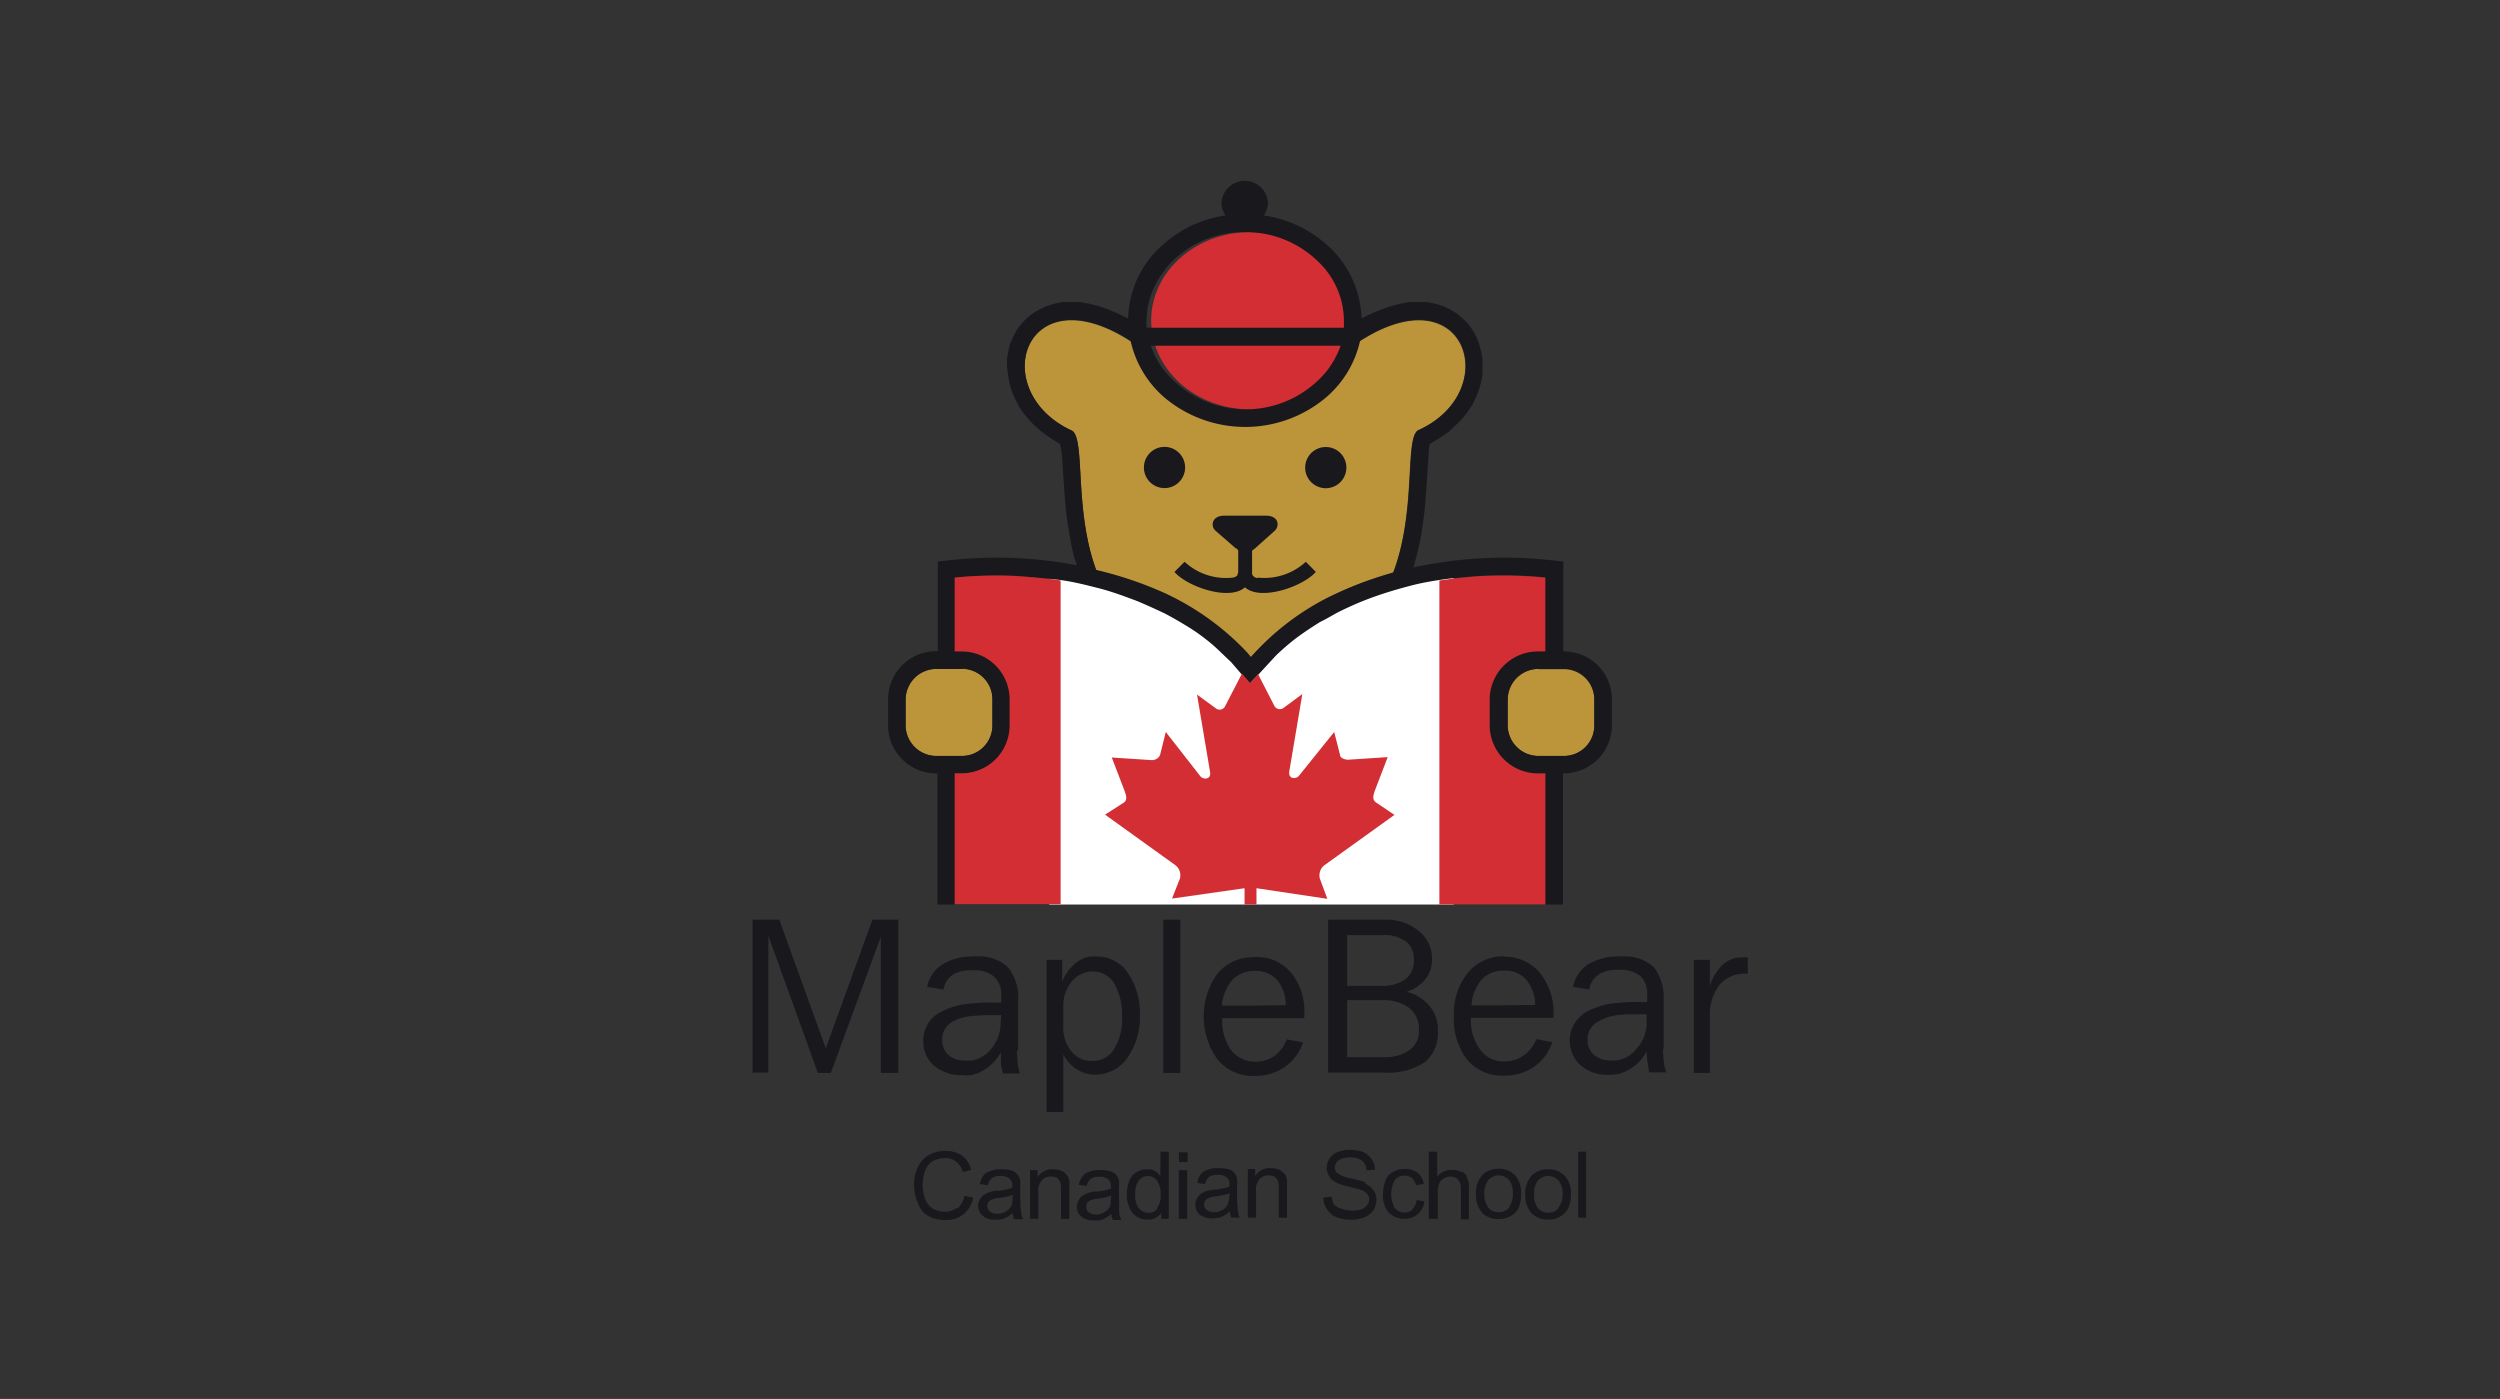
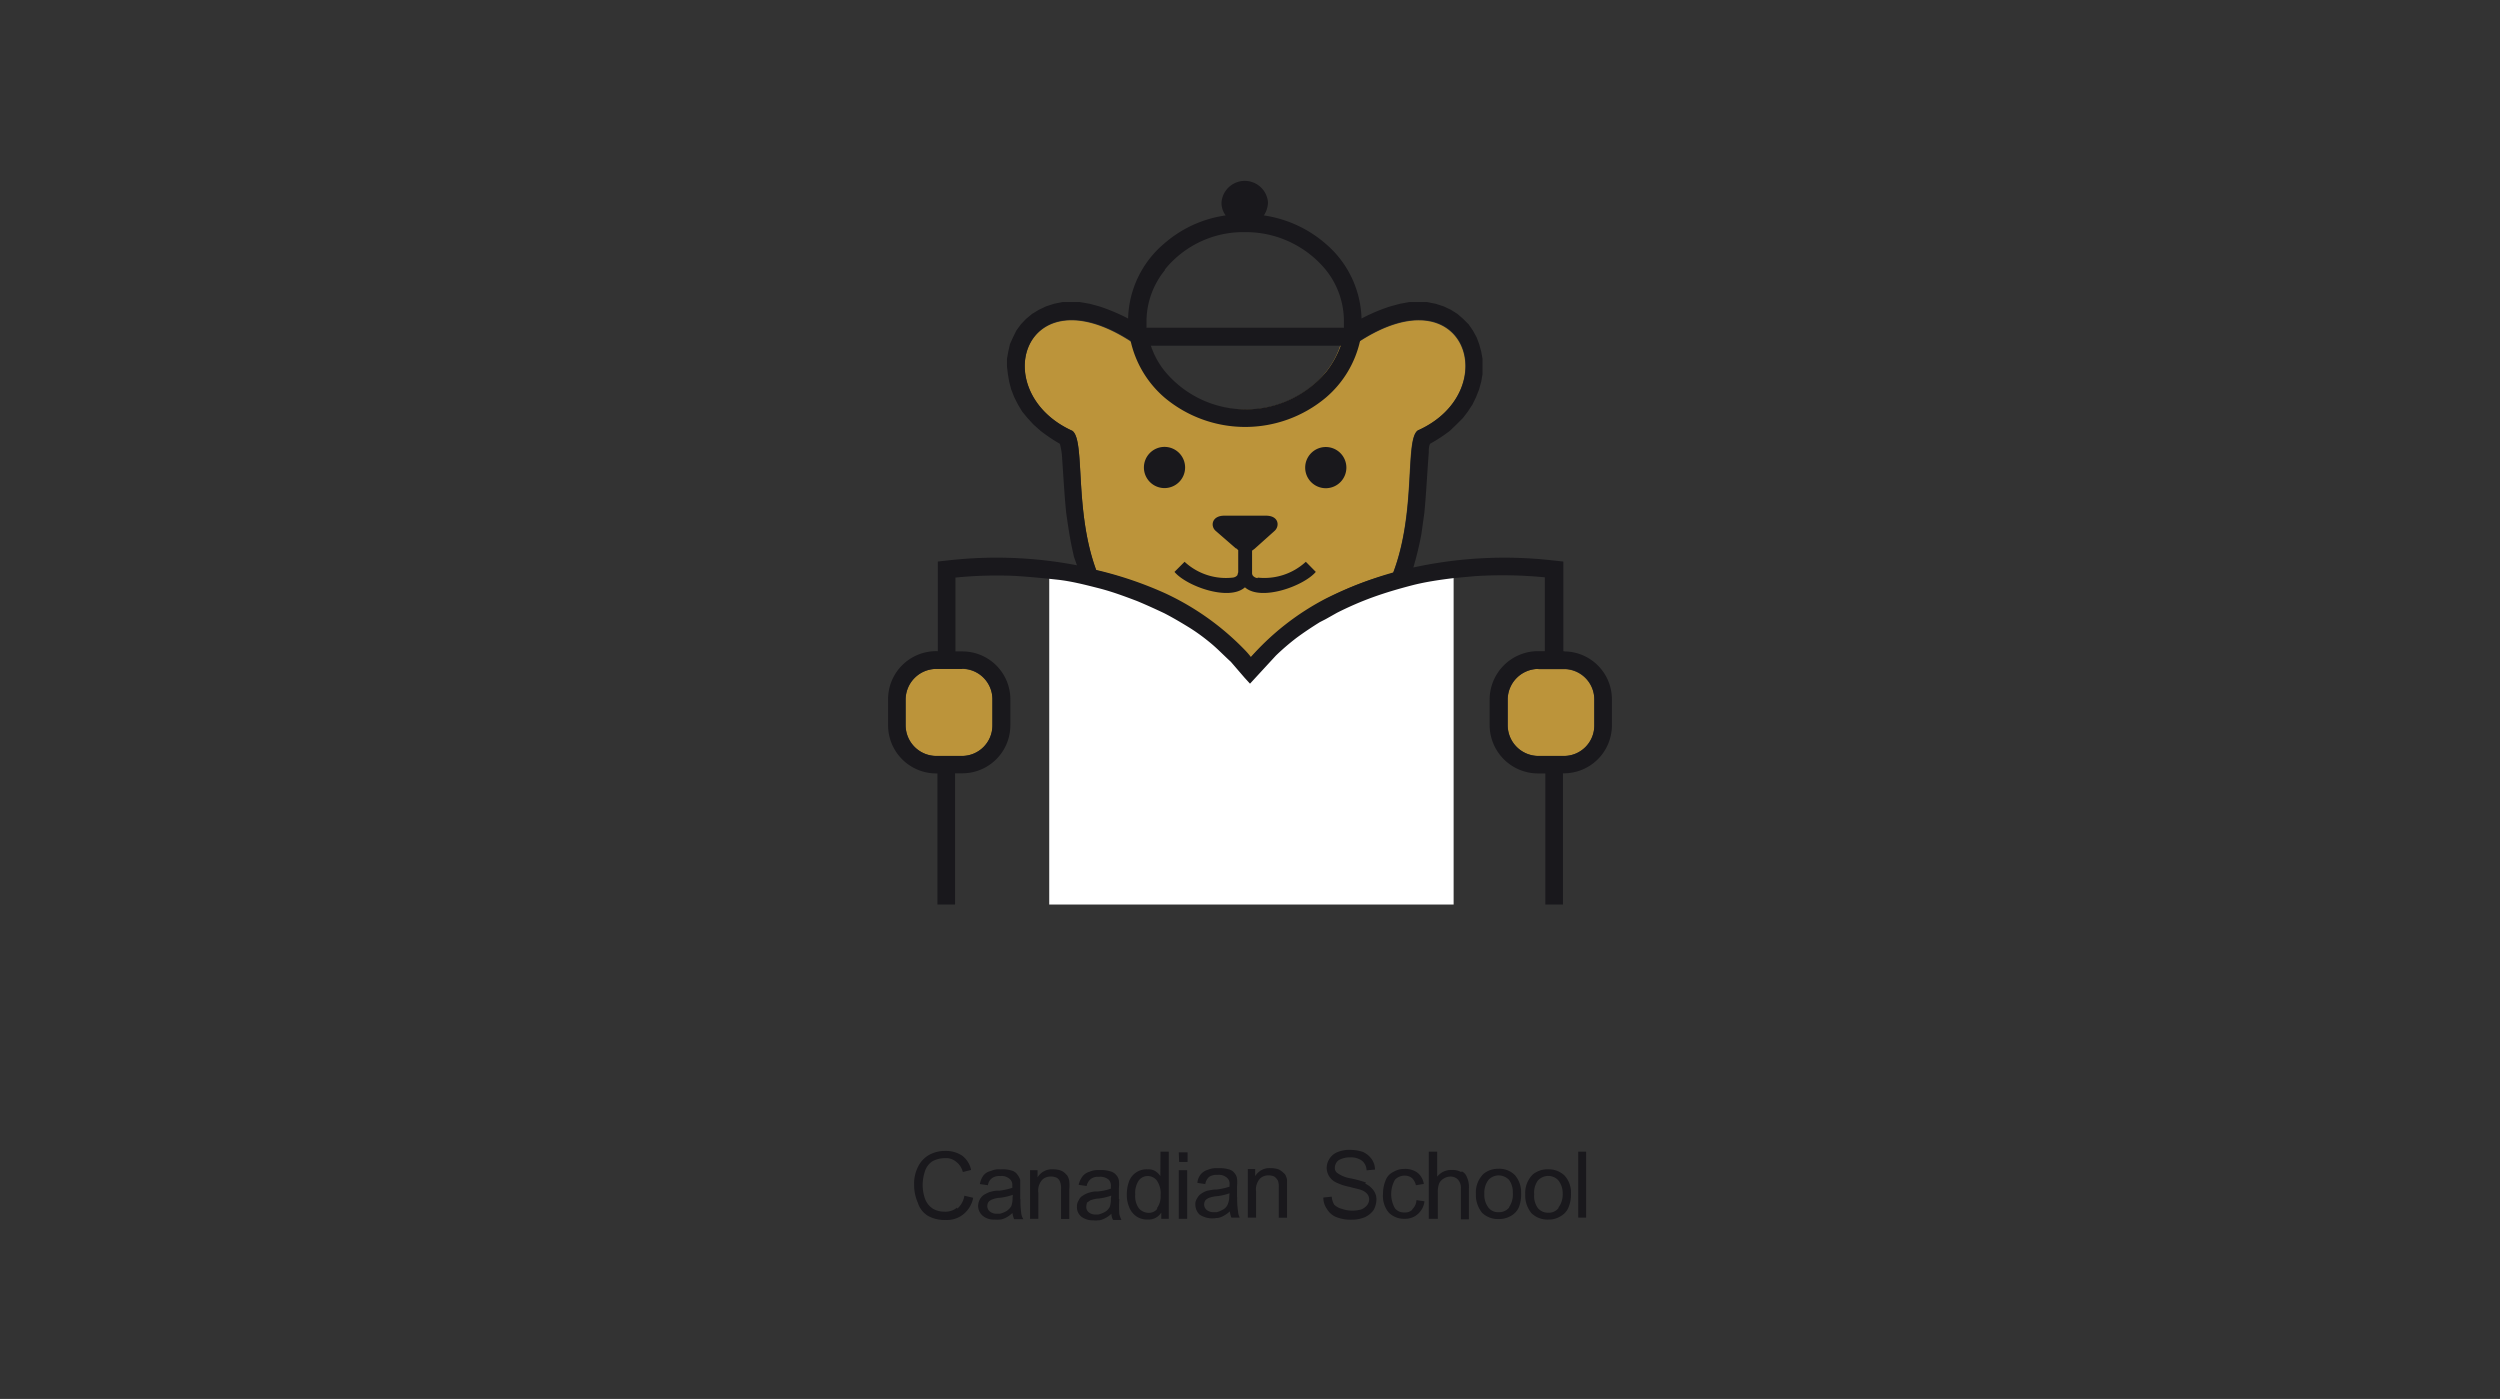
<svg xmlns="http://www.w3.org/2000/svg" id="Isolation_Mode" data-name="Isolation Mode" viewBox="0 0 193 108">
  <rect x="0" y="0" width="193" height="108" fill="#333333" stroke="none" />
  <defs>
    <style>.cls-1{fill:#fff;}.cls-2{fill:#bc943a;}.cls-3{fill:#d22e33;}.cls-4{fill:#19181c;}</style>
  </defs>
  <path class="cls-1" d="M105.94,45.91a27.64,27.64,0,0,0-2.83,1.21l-.88.49-.45.22c-.7.44-1.28.83-1.84,1.25a19.41,19.41,0,0,0-1.6,1.37l-1.85,2-.27-.3L95.15,51a19.48,19.48,0,0,0-1.54-1.44c-.49-.41-1-.77-1.54-1.14l-.22-.14c-.66-.42-1.27-.76-1.86-1.07h0l0,0,0,0-.52-.23c-.54-.25-1-.49-1.58-.71-1.2-.42-2.13-.72-3-1s-2.14-.46-3.19-.66l-.7-.07V69.83h31.22V44.47c-.94.11-2,.29-3.1.53s-2.13.58-3.07.91" />
  <path class="cls-2" d="M84.61,44c-1.69-4.66-.81-10-1.83-10.74-6.66-3-3.74-12.29,4.57-6.86a6.76,6.76,0,0,1,1.19-.81c.46,3.4,3.7,6.05,7.57,6.05s7.15-2.65,7.61-6.05a7.5,7.5,0,0,1,1.18.81c8.33-5.43,11.2,3.89,4.53,6.86-1,.71-.08,6.25-1.9,11a22.11,22.11,0,0,0-11,6.53c-2.81-3.33-7.11-5.6-11.9-6.76Zm34.15,7.66h2A2.35,2.35,0,0,1,123.08,54v2a2.35,2.35,0,0,1-2.33,2.36h-2A2.37,2.37,0,0,1,116.4,56V54a2.37,2.37,0,0,1,2.36-2.36m-46.48,0h2A2.36,2.36,0,0,1,76.62,54v2a2.36,2.36,0,0,1-2.34,2.36h-2A2.37,2.37,0,0,1,69.92,56V54a2.37,2.37,0,0,1,2.36-2.36" />
-   <path class="cls-3" d="M96.5,17.92c4.2,0,7.63,3.08,7.63,6.83S100.7,31.6,96.5,31.6s-7.63-3.07-7.63-6.85,3.43-6.83,7.63-6.83" />
  <path class="cls-4" d="M91.49,36.09a1.59,1.59,0,1,0-1.58,1.59,1.59,1.59,0,0,0,1.58-1.59m29.27,14.18h-.07V43.35l-.94-.1a33,33,0,0,0-10.64.56,25.29,25.29,0,0,0,.62-2.57l.23-1.65c.15-1.55.22-3.1.34-4.63,0-.22,0-.47.1-.7a12.42,12.42,0,0,0,1.53-1l.51-.49.49-.49.39-.51.36-.55.28-.58.23-.59.16-.58.1-.58,0-.58v-.62l-.1-.55-.16-.58-.19-.51-.29-.53-.33-.48-.42-.42-.45-.39-.51-.32-.55-.26-.62-.2-.65-.13-.68,0-.71,0-.71.13-.74.2a13.67,13.67,0,0,0-2.23.94,7.87,7.87,0,0,0-2.79-5.79,9.34,9.34,0,0,0-4.75-2.17,1.9,1.9,0,0,0,.32-1,1.8,1.8,0,0,0-3.59,0,1.62,1.62,0,0,0,.32,1,9.16,9.16,0,0,0-4.74,2.17,7.83,7.83,0,0,0-2.79,5.79,14.88,14.88,0,0,0-2.23-.94l-.74-.2-.75-.13-.68,0-.67,0-.65.13-.61.2-.55.26-.53.32-.47.39-.4.42-.35.48-.26.53-.23.51-.13.58-.1.55,0,.62.07.58.1.58.15.58.23.59.29.58.33.55.42.51.45.49.55.49a12.71,12.71,0,0,0,1.49,1A5.1,5.1,0,0,1,82,35.45c.1,1.39.17,2.76.31,4.14.12.84.24,1.68.41,2.53l.19.87.23.65a33,33,0,0,0-9.83-.39l-.91.1v6.92h-.1A3.71,3.71,0,0,0,68.56,54v2a3.72,3.72,0,0,0,3.71,3.71h.1V69.83h1.36V59.7h.55A3.71,3.71,0,0,0,78,56V54a3.7,3.7,0,0,0-3.69-3.71h-.55v-5.7a32,32,0,0,1,4.59-.13c1.11.07,2.17.17,3.27.29s2.13.39,3.16.65,2,.62,3,1c.7.29,1.4.61,2.1.94l0,0c.64.33,1.25.69,1.87,1.07s1.2.81,1.74,1.26,1,.94,1.53,1.42l1.06,1.23.42.46,2-2.17a18.32,18.32,0,0,1,1.58-1.36c.61-.45,1.2-.84,1.81-1.22l.45-.23.87-.49A25.07,25.07,0,0,1,106,46.1c1-.36,2-.65,3-.91s2.14-.43,3.22-.56l1.64-.15a33.59,33.59,0,0,1,5.4.09v5.7h-.58A3.74,3.74,0,0,0,115,54v2a3.74,3.74,0,0,0,3.72,3.71h.58V69.83h1.36V59.7h.07A3.71,3.71,0,0,0,124.44,56V54a3.7,3.7,0,0,0-3.68-3.71M74.28,51.62A2.35,2.35,0,0,1,76.61,54v2a2.35,2.35,0,0,1-2.33,2.36h-2A2.38,2.38,0,0,1,69.91,56V54a2.38,2.38,0,0,1,2.36-2.36h2ZM89.91,20.83a7.79,7.79,0,0,1,6.2-2.91,8,8,0,0,1,6.24,2.91,6.32,6.32,0,0,1,1.4,3.92v.55H88.51c0-.17,0-.36,0-.55a6.3,6.3,0,0,1,1.44-3.92m13.55,5.86a7.17,7.17,0,0,1-1.11,2,8.1,8.1,0,0,1-12.44,0,6.25,6.25,0,0,1-1.1-2h14.65Zm4.07,17.5a30.38,30.38,0,0,0-5.18,2,20.06,20.06,0,0,0-5.82,4.53,6.1,6.1,0,0,0-.42-.49,20.63,20.63,0,0,0-6.2-4.43A28.9,28.9,0,0,0,84.63,44c-1.72-4.66-.84-10-1.84-10.74C76.16,30.25,79,21,87.28,26.3a8.07,8.07,0,0,0,2.63,4.4,9.69,9.69,0,0,0,12.44,0A8.05,8.05,0,0,0,105,26.3c8.25-5.3,11.12,3.95,4.46,6.92-1,.71-.09,6.25-1.9,11M123.08,56a2.34,2.34,0,0,1-2.32,2.36h-2A2.38,2.38,0,0,1,116.39,56V54a2.38,2.38,0,0,1,2.36-2.36h2A2.34,2.34,0,0,1,123.08,54ZM102.35,34.51a1.59,1.59,0,1,0,1.59,1.58,1.59,1.59,0,0,0-1.59-1.58M97.09,44.63a.54.54,0,0,1-.37-.19.35.35,0,0,1-.06-.22V42.51l.19-.14L98.38,41c.42-.35.38-1.19-.65-1.19H94.52c-1,0-1.09.84-.65,1.19l1.53,1.33c.07,0,.13.1.19.14v1.71a2.18,2.18,0,0,0-.06.22.52.52,0,0,1-.36.19,4.69,4.69,0,0,1-3.72-1.22l-.78.78c.92,1.1,4.21,2.29,5.44,1.19,1.23,1.1,4.53-.09,5.47-1.19l-.77-.78a4.73,4.73,0,0,1-3.72,1.22" />
-   <path class="cls-3" d="M81.88,44.8v25H73.7V59.7h.55A3.7,3.7,0,0,0,77.94,56V54a3.7,3.7,0,0,0-3.69-3.71H73.7v-5.7a32,32,0,0,1,4.59-.13c1.11.07,2.18.17,3.26.29a3.2,3.2,0,0,1,.33.07m37.42,25h-8.18v-25c.38-.07.74-.09,1.13-.17l1.65-.15a33.59,33.59,0,0,1,5.4.09v5.7h-.58A3.73,3.73,0,0,0,115,54v2a3.73,3.73,0,0,0,3.72,3.71h.58Z" />
-   <path class="cls-3" d="M96.08,69.83V68.57l-5.6.8.62-1.57a1,1,0,0,0-.35-1l-5.44-3.91L86.7,62c.35-.19.26-.54.13-.91l-1-2.61,3.06.2a.69.69,0,0,0,.66-.37L90,56.51l2.67,3.42c.2.26.88.3.74-.38l-1-5.93,1.46,1.07a.47.47,0,0,0,.68-.12L95.88,52l.61.72.63-.68,1.28,2.49a.48.48,0,0,0,.69.12l1.45-1.07-1,5.93c-.13.68.55.64.74.38L103,56.51l.45,1.77c0,.23.36.37.62.37l3.06-.2-1,2.61c-.13.37-.2.72.13.91l1.39.94-5.44,3.91a1,1,0,0,0-.32,1l.58,1.57L97,68.57l0,1.26Z" />
  <path class="cls-4" d="M89.58,90.79a1.38,1.38,0,0,0-.41-.39,1,1,0,0,0-.52-.13h-.11a1.44,1.44,0,0,0-.81.23,1.41,1.41,0,0,0-.57.71,2.87,2.87,0,0,0-.17,1,2.38,2.38,0,0,0,.19,1,1.52,1.52,0,0,0,.59.72,1.48,1.48,0,0,0,.81.22h.07a1.14,1.14,0,0,0,1-.54v.48h.58V88.91h-.64Zm-.23,2.52a.82.82,0,0,1-.7.32,1,1,0,0,1-.73-.35,1.63,1.63,0,0,1-.28-1.07,1.72,1.72,0,0,1,.27-1.07.85.85,0,0,1,.7-.35h0a.88.88,0,0,1,.7.35,1.75,1.75,0,0,1,.29,1.14,1.53,1.53,0,0,1-.29,1m-15.42-.06a1.39,1.39,0,0,1-1,.32,1.72,1.72,0,0,1-.87-.23,1.55,1.55,0,0,1-.6-.74,3.26,3.26,0,0,1-.19-1.13,3.39,3.39,0,0,1,.17-1,1.47,1.47,0,0,1,.55-.77,2,2,0,0,1,1-.26,1.18,1.18,0,0,1,.84.26,1.42,1.42,0,0,1,.54.81l.64-.16a1.85,1.85,0,0,0-.7-1.11A2.28,2.28,0,0,0,73,88.85a2.6,2.6,0,0,0-1.24.29,2.1,2.1,0,0,0-.87.9,2.87,2.87,0,0,0-.32,1.43,3.37,3.37,0,0,0,.29,1.39,1.82,1.82,0,0,0,.77,1,2.6,2.6,0,0,0,1.37.32,2,2,0,0,0,1.35-.42,2.15,2.15,0,0,0,.78-1.29l-.68-.16a1.65,1.65,0,0,1-.55,1m12.48-.75v-.84a3,3,0,0,0,0-.58.83.83,0,0,0-.2-.42.86.86,0,0,0-.45-.29,2.38,2.38,0,0,0-.78-.1h-.16a1.48,1.48,0,0,0-.68.13,1,1,0,0,0-.54.36,1.71,1.71,0,0,0-.3.65l.62.09a.93.93,0,0,1,.33-.55.88.88,0,0,1,.57-.16h.07a1,1,0,0,1,.74.23.67.67,0,0,1,.16.51v.17a4,4,0,0,1-1,.22h-.16c-.24,0-.41.07-.55.1a1.71,1.71,0,0,0-.45.22.71.71,0,0,0-.32.36.83.83,0,0,0-.14.49.94.94,0,0,0,.33.77,1.45,1.45,0,0,0,.94.29,1.23,1.23,0,0,0,.35,0,.87.87,0,0,0,.35-.07,2,2,0,0,0,.69-.44,1,1,0,0,0,.13.48h.65a2,2,0,0,1-.17-.46,9.07,9.07,0,0,1,0-1.13m-.65-.06a1.88,1.88,0,0,1-.09.65,1,1,0,0,1-.42.41,2.09,2.09,0,0,1-.46.17H84.6a.79.79,0,0,1-.55-.17.53.53,0,0,1-.19-.41,1.21,1.21,0,0,1,.06-.34l.26-.18a2.74,2.74,0,0,1,.56-.13h.05a4.32,4.32,0,0,0,1-.23Zm-7,.06V91.08a1.39,1.39,0,0,0-.23-.42.78.78,0,0,0-.42-.29,2.32,2.32,0,0,0-.77-.1h-.17a1.48,1.48,0,0,0-.68.13,1,1,0,0,0-.58.36,1.55,1.55,0,0,0-.26.65l.62.09a.8.8,0,0,1,.32-.55.93.93,0,0,1,.58-.16h.07a.91.91,0,0,1,.71.23.58.58,0,0,1,.2.51v.17a5.41,5.41,0,0,1-1,.22H77c-.26,0-.44.07-.59.1a3.08,3.08,0,0,0-.45.22,1,1,0,0,0-.32.36,1.11,1.11,0,0,0-.13.49,1,1,0,0,0,.36.77,1.32,1.32,0,0,0,.94.29,1.34,1.34,0,0,0,.35,0,.81.81,0,0,0,.33-.07,2,2,0,0,0,.67-.44,1.84,1.84,0,0,0,.13.48H79a1.15,1.15,0,0,1-.16-.46,7,7,0,0,1-.06-1.13m-.61-.06a1.85,1.85,0,0,1-.1.65,1.21,1.21,0,0,1-.43.41,2.2,2.2,0,0,1-.45.17h-.22a.82.82,0,0,1-.55-.17.54.54,0,0,1-.2-.41.59.59,0,0,1,.1-.34.82.82,0,0,1,.27-.18,2.19,2.19,0,0,1,.53-.13h.07a4.58,4.58,0,0,0,1-.23ZM91,94.09h.65V90.34H91Zm-8.67-3.4a1.11,1.11,0,0,0-.42-.32,1.75,1.75,0,0,0-.62-.1,1.29,1.29,0,0,0-1.19.62v-.55h-.58v3.75h.64v-2a1.26,1.26,0,0,1,.29-1,.91.91,0,0,1,.68-.26.92.92,0,0,1,.46.1.58.58,0,0,1,.25.32,1.27,1.27,0,0,1,.07.55v2.3h.64v-2.3a3,3,0,0,0,0-.61,1.2,1.2,0,0,0-.19-.49m8.67-1h.65v-.74H91Zm21.77.78a1.41,1.41,0,0,0-.74-.16,1.37,1.37,0,0,0-1.11.52V88.91h-.65v5.18H111v-2a1.9,1.9,0,0,1,.1-.72.85.85,0,0,1,.35-.38,1,1,0,0,1,.51-.16.8.8,0,0,1,.59.23.94.94,0,0,1,.23.7v2.37h.62V91.72a1.75,1.75,0,0,0-.15-.83.76.76,0,0,0-.4-.46m6.69-.16a1.82,1.82,0,0,0-1.2.39,2,2,0,0,0-.59,1.55,2.11,2.11,0,0,0,.49,1.46,1.77,1.77,0,0,0,1.3.48,1.61,1.61,0,0,0,.87-.22,1.41,1.41,0,0,0,.65-.65,2.61,2.61,0,0,0,.22-1.14,1.93,1.93,0,0,0-.49-1.38,1.76,1.76,0,0,0-1.25-.49m.77,3a.93.93,0,0,1-.77.35,1,1,0,0,1-.81-.35,1.57,1.57,0,0,1-.29-1.07,1.59,1.59,0,0,1,.29-1.07,1.12,1.12,0,0,1,.81-.35,1.07,1.07,0,0,1,.77.35,1.61,1.61,0,0,1,.33,1,1.71,1.71,0,0,1-.33,1.1m-4.63-3a1.76,1.76,0,0,0-1.15.39,2,2,0,0,0-.59,1.55,2.16,2.16,0,0,0,.48,1.46,1.74,1.74,0,0,0,1.26.48,1.79,1.79,0,0,0,.92-.22,1.44,1.44,0,0,0,.64-.65,2.67,2.67,0,0,0,.19-1.14,2,2,0,0,0-.48-1.38,1.68,1.68,0,0,0-1.27-.49m.82,3a1,1,0,0,1-.82.35.93.93,0,0,1-.77-.35,1.62,1.62,0,0,1-.32-1.07,1.64,1.64,0,0,1,.32-1.07,1.07,1.07,0,0,1,.77-.35,1.14,1.14,0,0,1,.82.35,1.61,1.61,0,0,1,.29,1,1.72,1.72,0,0,1-.29,1.1m-21-.78v-.84a3,3,0,0,0,0-.58.82.82,0,0,0-.19-.42.78.78,0,0,0-.42-.29,2.61,2.61,0,0,0-.77-.1h-.18a1.68,1.68,0,0,0-.7.13,1.07,1.07,0,0,0-.55.36,1.16,1.16,0,0,0-.25.65l.61.09a.9.9,0,0,1,.29-.55,1,1,0,0,1,.6-.16h.07a.94.94,0,0,1,.72.23.58.58,0,0,1,.19.51v.17a5,5,0,0,1-1,.22h-.15a5.83,5.83,0,0,0-.59.1,1.65,1.65,0,0,0-.44.22.88.88,0,0,0-.32.36.76.76,0,0,0-.14.49,1.08,1.08,0,0,0,.33.77,1.81,1.81,0,0,0,1.31.26,1,1,0,0,0,.34-.07,2.23,2.23,0,0,0,.68-.44,2.39,2.39,0,0,0,.12.48h.65a1.1,1.1,0,0,1-.13-.46,6.56,6.56,0,0,1-.07-1.13m-.61-.06a1.58,1.58,0,0,1-.13.65.8.8,0,0,1-.42.41,1.43,1.43,0,0,1-.43.17h-.22a.83.83,0,0,1-.54-.17.54.54,0,0,1-.2-.41.59.59,0,0,1,.1-.34.88.88,0,0,1,.26-.18,2.78,2.78,0,0,1,.55-.13h.05a4.3,4.3,0,0,0,1-.23Zm26.94,1.65h.61V88.91h-.61Zm-22.7-3.4a1.55,1.55,0,0,0-.42-.32,1.93,1.93,0,0,0-.65-.1,1.27,1.27,0,0,0-1.17.62v-.55h-.57v3.75h.64v-2a1.26,1.26,0,0,1,.29-1,.91.91,0,0,1,.68-.26.93.93,0,0,1,.45.1.91.91,0,0,1,.27.32,1.46,1.46,0,0,1,.06.55v2.3h.64v-2.3c0-.29,0-.51,0-.61a1.07,1.07,0,0,0-.19-.49m6.28.68a8.71,8.71,0,0,0-1.17-.32,2.36,2.36,0,0,1-1-.39.47.47,0,0,1-.23-.45.76.76,0,0,1,.29-.56,1.73,1.73,0,0,1,.91-.22,1.44,1.44,0,0,1,.9.26,1,1,0,0,1,.35.74l.65-.06a1.42,1.42,0,0,0-.26-.81,1.66,1.66,0,0,0-.67-.55,3.1,3.1,0,0,0-1-.16,2.3,2.3,0,0,0-.93.16,1.28,1.28,0,0,0-.65.52,1.33,1.33,0,0,0-.22.74,1.26,1.26,0,0,0,.74,1.1,4.06,4.06,0,0,0,1,.33c.48.13.8.19.93.25a1.06,1.06,0,0,1,.45.29.67.67,0,0,1,.16.43.75.75,0,0,1-.16.45,1.19,1.19,0,0,1-.45.33,2.67,2.67,0,0,1-.68.09,2.4,2.4,0,0,1-.8-.13A1.38,1.38,0,0,1,103,93a1.46,1.46,0,0,1-.19-.62l-.65.07a1.53,1.53,0,0,0,.29.9,1.46,1.46,0,0,0,.74.62,3,3,0,0,0,1.17.19,2.54,2.54,0,0,0,1-.19,1.71,1.71,0,0,0,.68-.55,1.77,1.77,0,0,0,.22-.78,1.18,1.18,0,0,0-.22-.74,1.62,1.62,0,0,0-.64-.52m3.64,2a.78.78,0,0,1-.61.22.87.87,0,0,1-.74-.32,2.23,2.23,0,0,1,0-2.2,1,1,0,0,1,.78-.32.87.87,0,0,1,.55.2,1.19,1.19,0,0,1,.29.54l.61-.1a1.4,1.4,0,0,0-.48-.86,1.6,1.6,0,0,0-1-.3,1.64,1.64,0,0,0-.87.23,1.15,1.15,0,0,0-.61.68,2.56,2.56,0,0,0-.19,1,2,2,0,0,0,.44,1.46,1.65,1.65,0,0,0,1.23.48,1.45,1.45,0,0,0,1-.35,1.54,1.54,0,0,0,.53-1l-.62-.09a1,1,0,0,1-.33.71" />
-   <path class="cls-4" d="M89.81,82.83h1.31V71H89.81Zm-26.06-1.9L60.16,71H58.1v11.8h1.22V72.25l3.82,10.58h1L68,72.32V82.83h1.35V71h-2Zm20.89-7.09c-.09,0-.22,0-.32,0a2.2,2.2,0,0,0-1.23.47A3.6,3.6,0,0,0,82,75.79V74.1h-1.2V85.84h1.29V81.41a3,3,0,0,0,1.07,1.16,2.62,2.62,0,0,0,1.19.39.55.55,0,0,0,.23,0A3,3,0,0,0,87,81.71a5.39,5.39,0,0,0,1-3.34,5.46,5.46,0,0,0-.94-3.27,2.86,2.86,0,0,0-2.43-1.26M86,81a1.88,1.88,0,0,1-1.65.9h-.06a1.92,1.92,0,0,1-1.58-.74,2.87,2.87,0,0,1-.62-2V77.69a2.85,2.85,0,0,1,.64-1.9A2.08,2.08,0,0,1,84.32,75a1.91,1.91,0,0,1,1.69.91,4.8,4.8,0,0,1,.61,2.53A4.43,4.43,0,0,1,86,81m-7.4.06V77.3a3.73,3.73,0,0,0-.78-2.62,3.22,3.22,0,0,0-2.46-.84.91.91,0,0,0-.32,0,4.48,4.48,0,0,0-2.23.58,2.62,2.62,0,0,0-1.23,1.77l1.26.2a1.69,1.69,0,0,1,.74-1.16A2.67,2.67,0,0,1,75,74.91h.1a2.38,2.38,0,0,1,1.64.48,1.88,1.88,0,0,1,.56,1.46v.55h-.78a10.62,10.62,0,0,0-1.52.07,5.84,5.84,0,0,0-2.4.67,2.41,2.41,0,0,0-1.32,2.23,2.44,2.44,0,0,0,.84,1.91A3.22,3.22,0,0,0,74.3,83,3.92,3.92,0,0,0,75,83a3.24,3.24,0,0,0,1-.42,3.47,3.47,0,0,0,1.27-1.36c0,.3,0,.58,0,.85s.11.54.16.8h1.3a6.27,6.27,0,0,1-.17-.8c0-.27-.05-.62-.05-1m-1.26-2.17A3.18,3.18,0,0,1,76.5,81a2.43,2.43,0,0,1-1.49.87,1.64,1.64,0,0,1-.45,0,1.91,1.91,0,0,1-1.34-.42,1.54,1.54,0,0,1-.48-1.17,1.56,1.56,0,0,1,.88-1.45A3.85,3.85,0,0,1,75,78.44a12.26,12.26,0,0,1,1.26-.07h.62c.16,0,.29,0,.42,0Zm19.5-5A3.56,3.56,0,0,0,94,75.14a5.7,5.7,0,0,0,0,6.66,3.53,3.53,0,0,0,2.85,1.26,4,4,0,0,0,2.32-.68,3.7,3.7,0,0,0,1.42-1.91l-1.25-.23a2.83,2.83,0,0,1-.94,1.27,2.52,2.52,0,0,1-1.45.45h-.1a2.33,2.33,0,0,1-1.82-.9,3.93,3.93,0,0,1-.67-2.46v0h6.33v-.19a4.77,4.77,0,0,0-1-3.3,3.49,3.49,0,0,0-2.81-1.23m0,3.75H94.32a3.58,3.58,0,0,1,.83-2,2.44,2.44,0,0,1,1.66-.68h.06a2.2,2.2,0,0,1,1.72.71,2.94,2.94,0,0,1,.67,1.94Zm38.06-3.71a1.85,1.85,0,0,0-.42,0,2.08,2.08,0,0,0-1.52.55,3.72,3.72,0,0,0-1,1.65V74.1h-1.24v8.73H132V78.44a3.76,3.76,0,0,1,.74-2.4,2.51,2.51,0,0,1,2-.87h.19V73.88ZM128.43,81V77.3a3.89,3.89,0,0,0-.74-2.62,3.27,3.27,0,0,0-2.45-.84.91.91,0,0,0-.34,0,4.47,4.47,0,0,0-2.25.58,2.59,2.59,0,0,0-1.2,1.77l1.23.2a1.8,1.8,0,0,1,.74-1.16,2.67,2.67,0,0,1,1.48-.36H125a2.49,2.49,0,0,1,1.64.48,1.86,1.86,0,0,1,.52,1.46v.55h-.74a10.63,10.63,0,0,0-1.53.07,5.65,5.65,0,0,0-2.38.67,2.56,2.56,0,0,0-.49,4.14,3.15,3.15,0,0,0,2.13.74,4.52,4.52,0,0,0,.74-.06,3.39,3.39,0,0,0,1-.42,3.25,3.25,0,0,0,1.23-1.36,5.73,5.73,0,0,0,.07.85c.05.29.07.54.13.8h1.33a3,3,0,0,1-.2-.8,8.88,8.88,0,0,1-.07-1m-1.26-2.17a3,3,0,0,1-.8,2.17,2.44,2.44,0,0,1-1.47.87,1.87,1.87,0,0,1-.48,0,1.92,1.92,0,0,1-1.32-.42,1.51,1.51,0,0,1-.49-1.17,1.53,1.53,0,0,1,.91-1.45,3.73,3.73,0,0,1,1.38-.45,11.73,11.73,0,0,1,1.28-.07h.6c.13,0,.27,0,.39,0Zm-11-5a3.59,3.59,0,0,0-2.82,1.3,5,5,0,0,0-1.06,3.33,5.13,5.13,0,0,0,1,3.33,3.51,3.51,0,0,0,2.85,1.26,4,4,0,0,0,2.33-.68,3.81,3.81,0,0,0,1.42-1.91l-1.23-.23a2.79,2.79,0,0,1-1,1.27,2.55,2.55,0,0,1-1.46.45h-.1a2.2,2.2,0,0,1-1.77-.9,3.7,3.7,0,0,1-.72-2.46v0h6.37v-.19a4.83,4.83,0,0,0-1.07-3.3,3.49,3.49,0,0,0-2.81-1.23m0,3.75h-2.45a3.36,3.36,0,0,1,.8-2,2.27,2.27,0,0,1,1.65-.68h.06a2.18,2.18,0,0,1,1.72.71,3,3,0,0,1,.68,1.94Zm-7.6-1a3,3,0,0,0,1.52-.94,2.32,2.32,0,0,0,.58-1.58,2.68,2.68,0,0,0-1-2.2A3.87,3.87,0,0,0,107,71h-4.47v11.8h4.24A5.23,5.23,0,0,0,110,82,2.88,2.88,0,0,0,111,79.57a2.8,2.8,0,0,0-.64-1.91,3.36,3.36,0,0,0-1.81-1.1M104,72.19h2.76a2.81,2.81,0,0,1,1.78.49,1.69,1.69,0,0,1,.61,1.39,1.79,1.79,0,0,1-.65,1.52,2.92,2.92,0,0,1-1.74.52H104Zm4.83,8.87a3.33,3.33,0,0,1-2,.55H104v-4.4h2.76a3.37,3.37,0,0,1,2,.58,2,2,0,0,1,.78,1.71,1.82,1.82,0,0,1-.71,1.56" />
</svg>